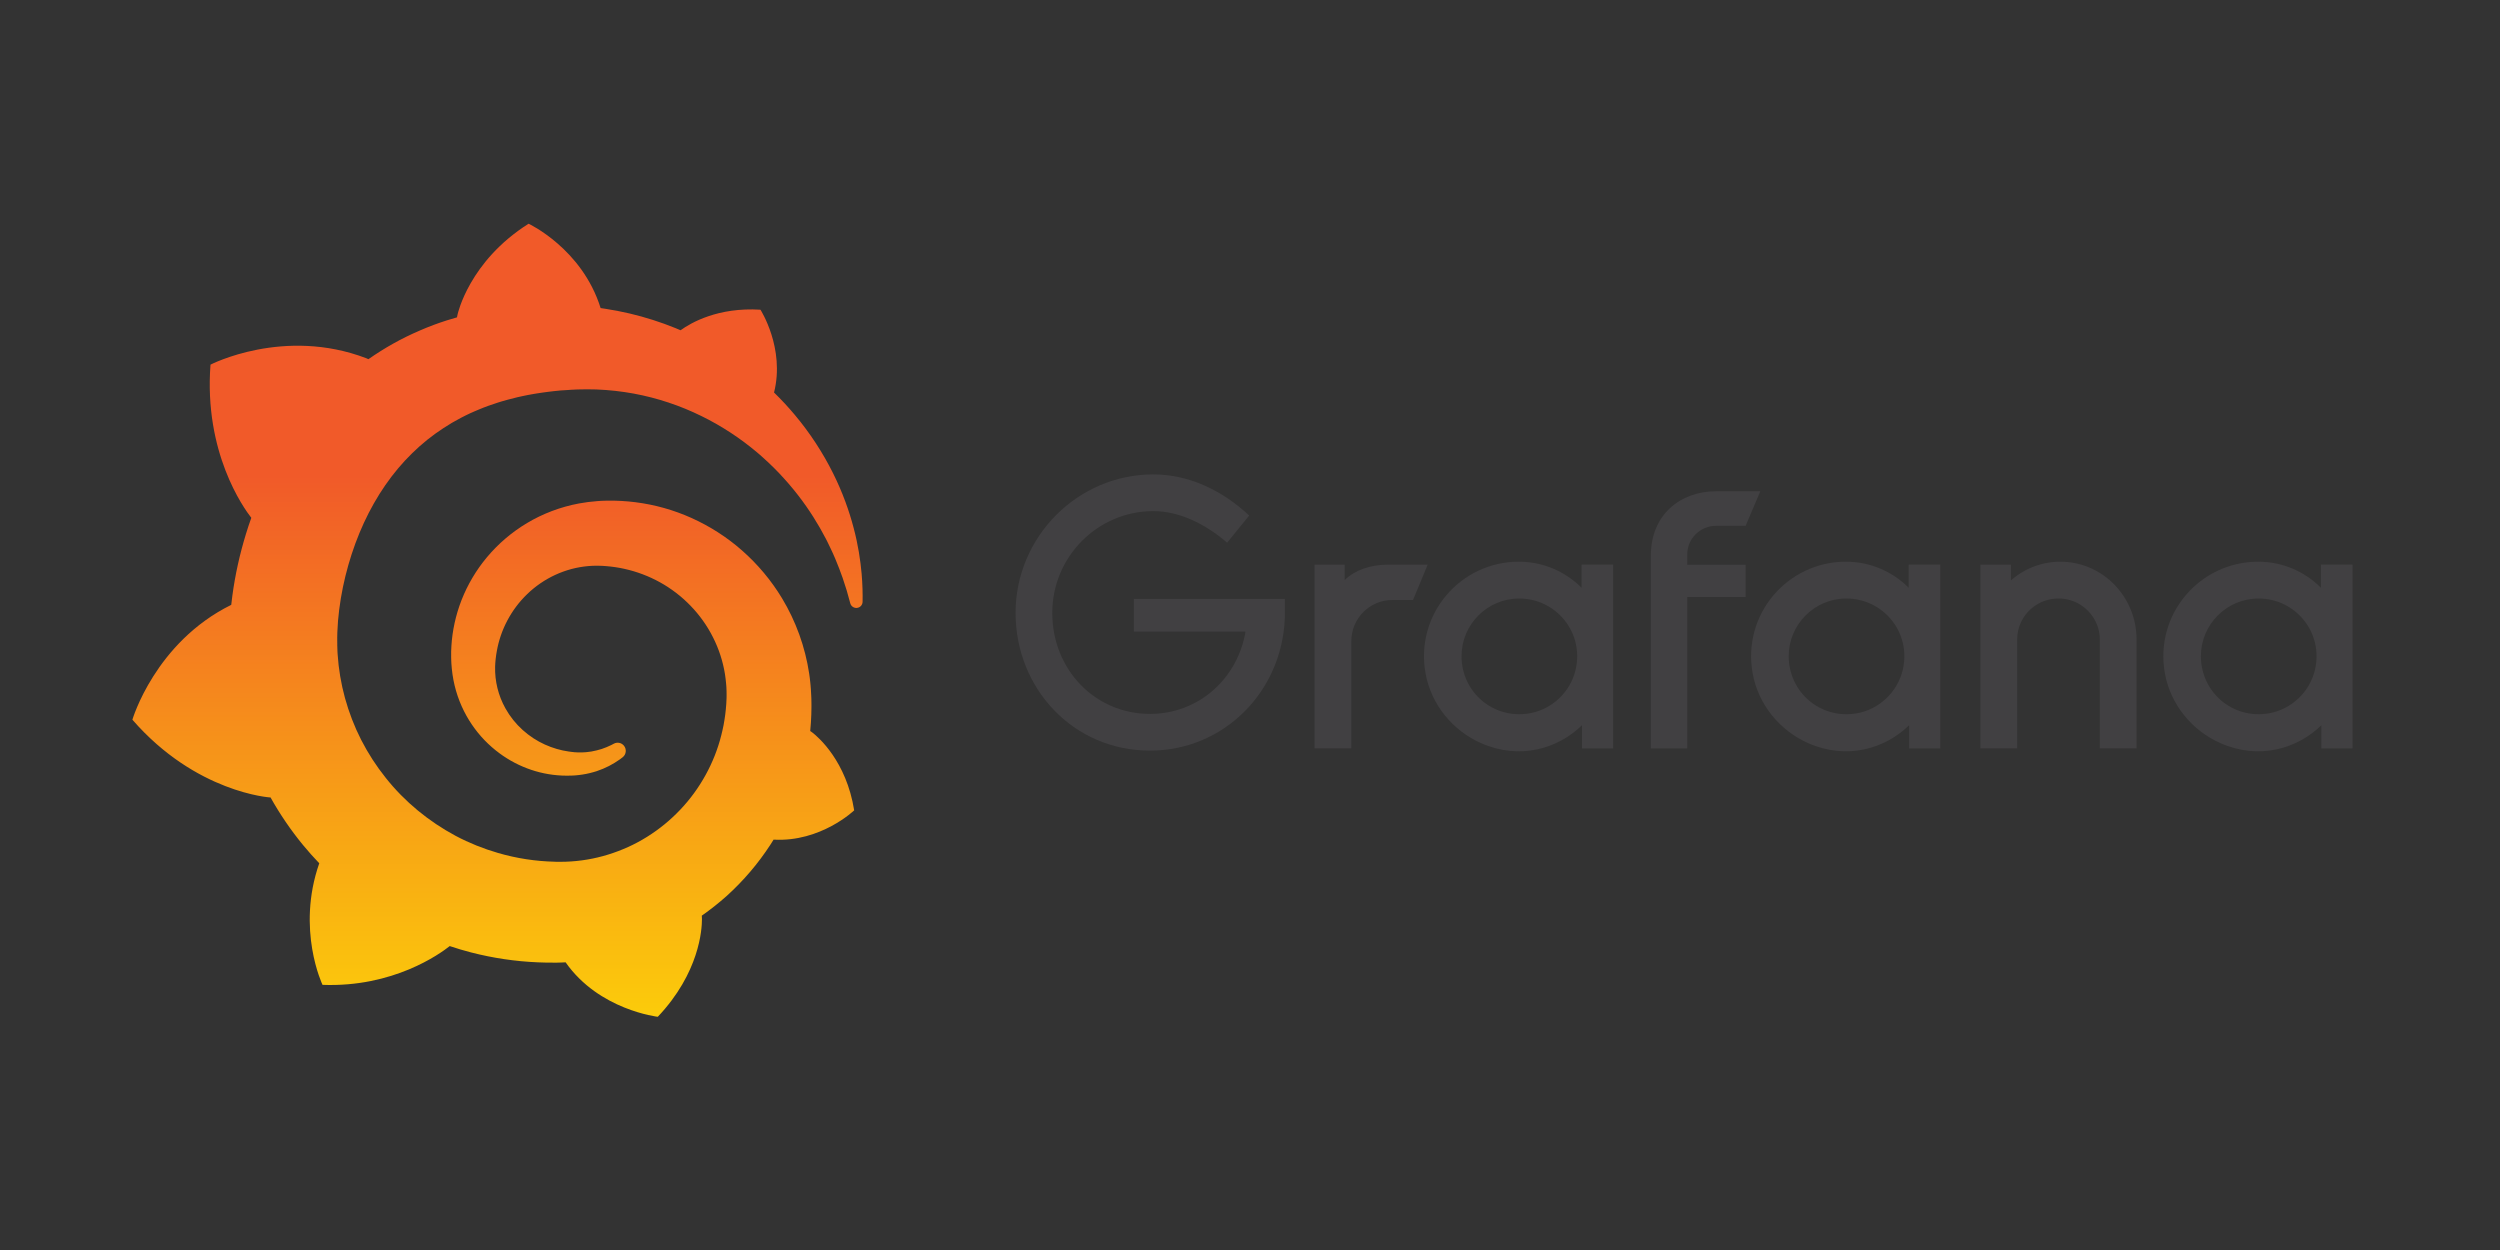
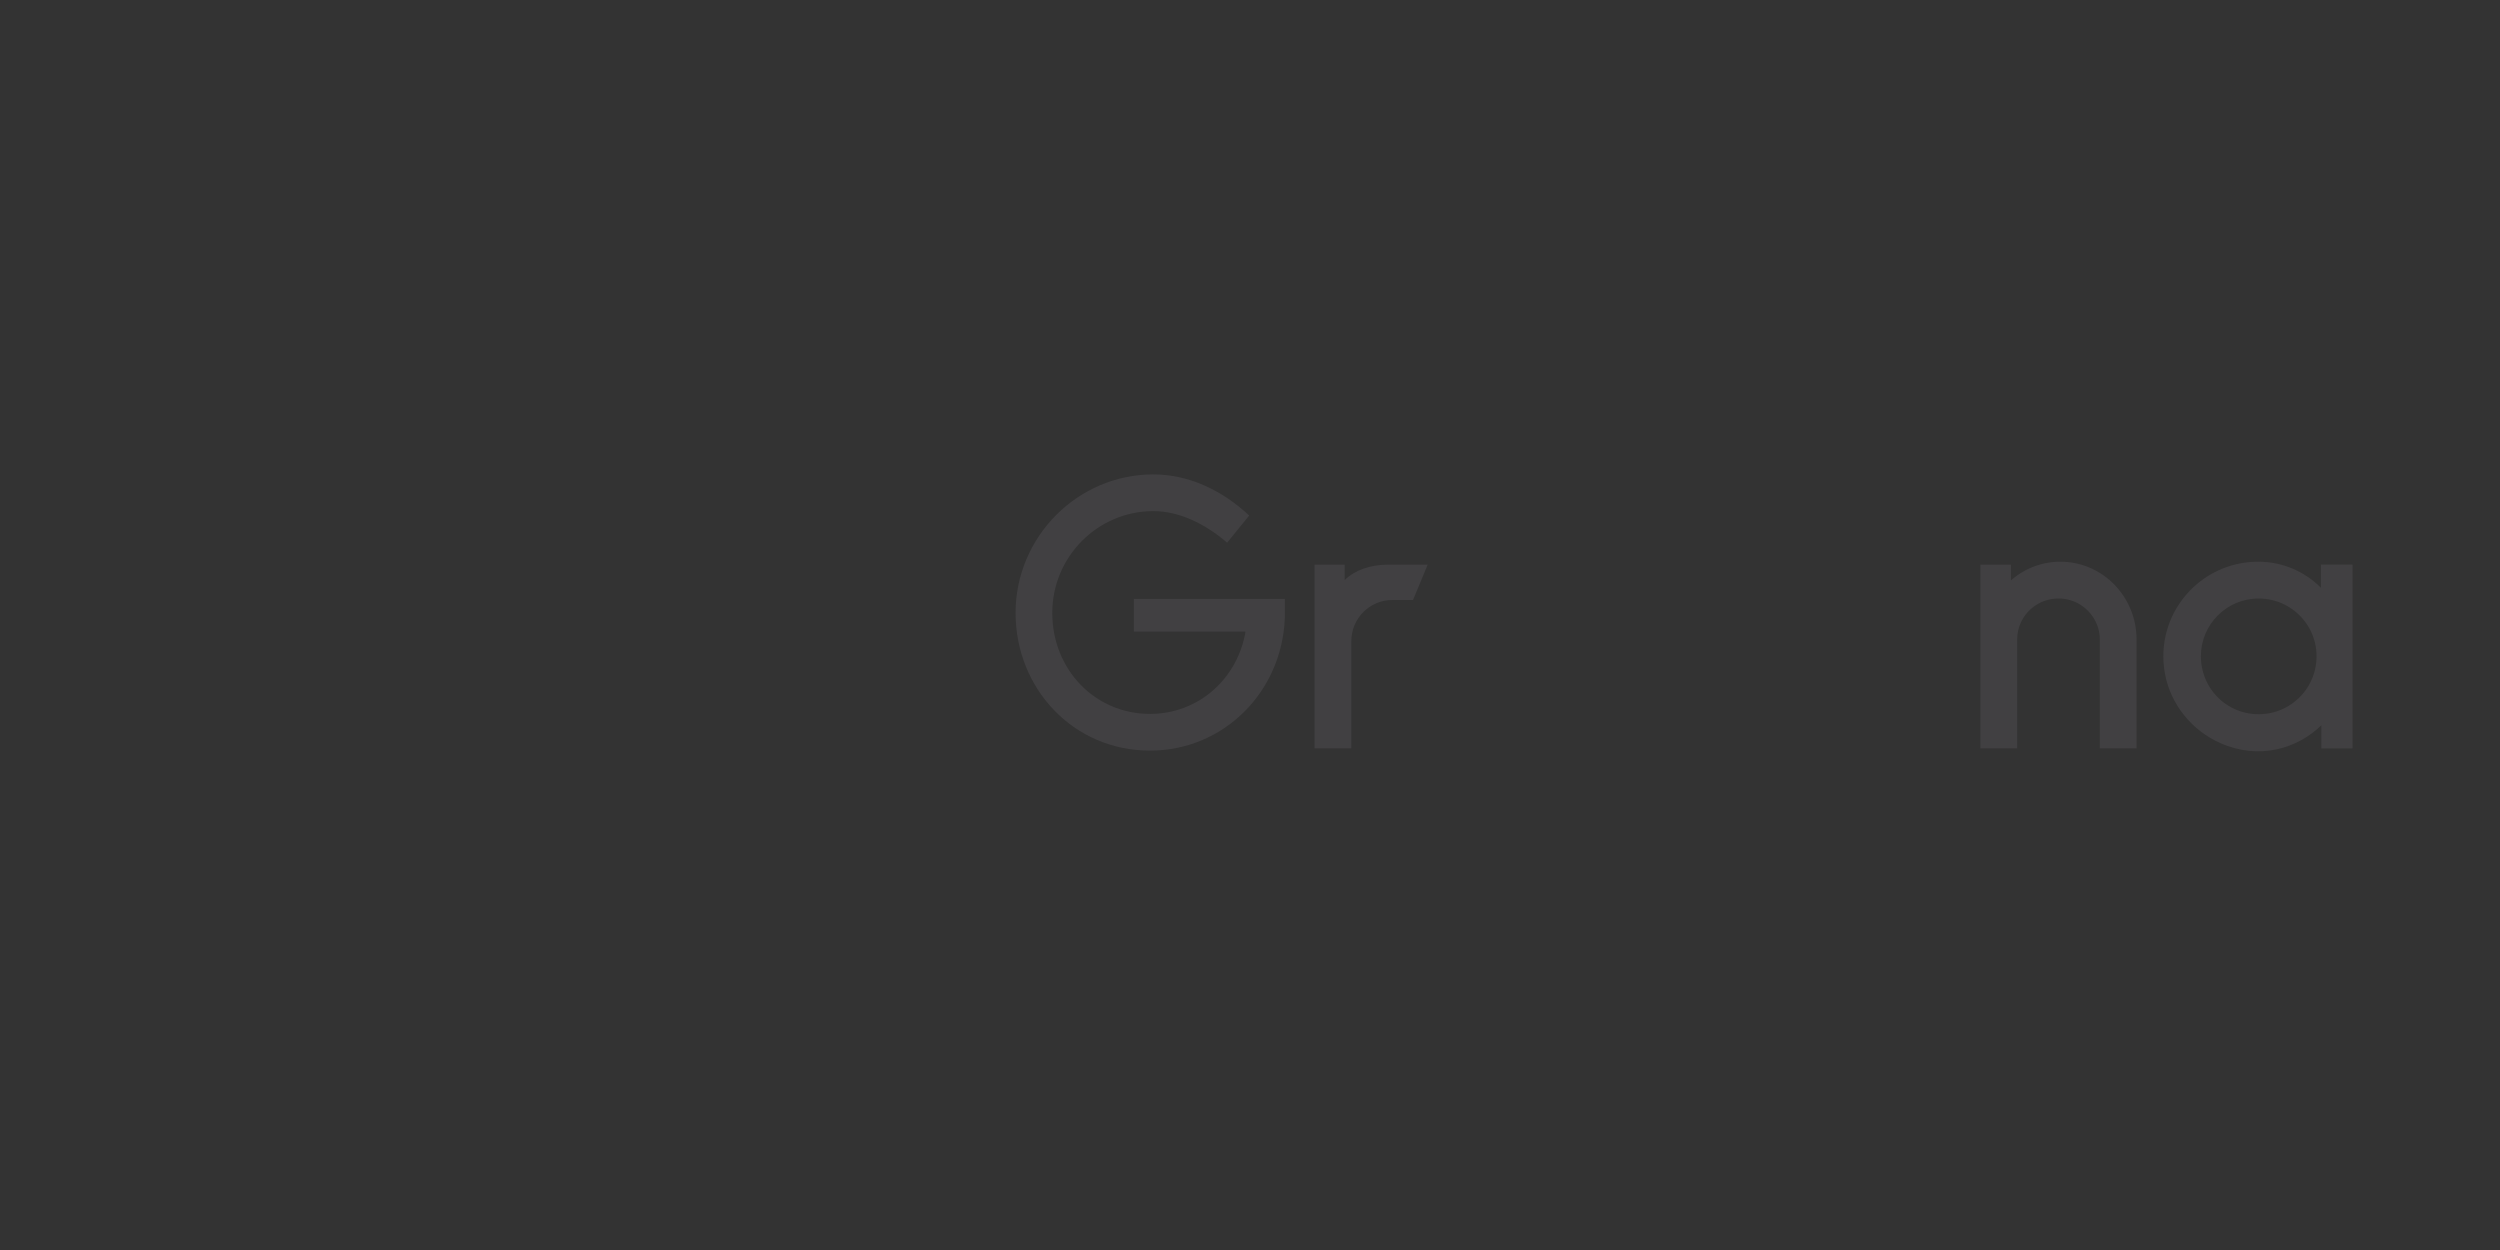
<svg xmlns="http://www.w3.org/2000/svg" version="1.1" id="prefix__Layer_1" x="0" y="0" viewBox="0 0 120 60" xml:space="preserve">
  <rect x="0" y="0" width="120" height="60" fill="#333333" stroke="none" />
  <defs id="prefix__defs54">
    <clipPath id="prefix__SVGID_2_">
      <use id="prefix__use7" x="0" y="0" width="100%" height="100%" overflow="visible" href="#prefix__SVGID_1_" />
    </clipPath>
    <clipPath id="prefix__SVGID_6_">
      <use height="100%" width="100%" y="0" x="0" id="prefix__use35" overflow="visible" href="#prefix__SVGID_5_" />
    </clipPath>
    <clipPath id="prefix__SVGID_4_">
      <use height="100%" width="100%" y="0" x="0" id="prefix__use13" overflow="visible" href="#prefix__SVGID_3_" />
    </clipPath>
    <defs id="prefix__defs5">
-       <path id="prefix__SVGID_1_" d="M-849.7-1412.2h4355.2V4224H-849.7z" />
-     </defs>
+       </defs>
    <defs id="prefix__defs33">
-       <path d="M1229.6 328.6s-.7 2.9-1.6 7.8c-8.3 2.4-16.6 4.7-24.9 7.4-11.5 3.5-22.8 7.7-34.3 11.8-11.3 4.4-22.8 8.8-34 13.8-22.6 9.7-45 20.6-66.9 32.9-21.2 11.9-42.1 25-62.4 39.2-2.9-1.4-5.2-2.4-5.2-2.4-207.3-79.2-391.4 16.1-391.4 16.1-16.8 220.5 82.8 359.5 102.5 384.7-4.9 13.6-9.5 27.4-13.7 41.3-15.3 50-26.8 101.3-33.9 154.3-1 7.6-1.9 15.3-2.8 23-191.5 94.6-248.3 288.5-248.3 288.5C572.6 1530.9 759 1542.3 759 1542.3c.2-.1.3-.3.5-.4 23.7 42.3 51.1 82.6 82 120.1a796 796 0 0 0 40.6 45.6c-58.3 166.7 8.2 305.4 8.2 305.4 178 6.7 294.9-77.9 319.5-97.4 17.7 6 35.7 11.3 53.8 16a807 807 0 0 0 166.7 24.8c14 .6 28 .9 41.9.8h6.8l4.4-.1 8.8-.3 8.7-.4.2.3c83.8 119.6 231.3 136.5 231.3 136.5 104.9-110.6 110.9-220.3 110.9-244v-1.6c0-2-.1-3.3-.1-3.3-.1-1.7-.1-3.3-.3-5.1 22-15.4 43-32 62.9-49.8 42-38 78.7-81.2 109.1-127.9 2.9-4.4 5.7-8.8 8.4-13.3 118.7 6.8 202.4-73.5 202.4-73.5-19.7-123.7-90.2-184-104.9-195.4 0 0-.6-.5-1.5-1.1-.8-.6-1.4-1-1.4-1-.7-.5-1.6-1.1-2.6-1.7.7-7.5 1.4-14.9 1.8-22.3.9-13.3 1.2-26.7 1.3-39.9l-.1-9.9-.1-5v-2.5c0-3.4-.1-2.1-.1-3.4l-.4-8.3-.6-11.2c-.2-3.9-.5-7.2-.8-10.7-.3-3.4-.6-6.9-1-10.3l-1.2-10.3-1.4-10.2a515 515 0 0 0-68.4-189.8A514 514 0 0 0 1944.1 922c-38.5-34-81.7-61.3-127-81.7a493 493 0 0 0-140.3-39.5 496 496 0 0 0-70.7-4l-8.7.2-2.2.1c-.6 0-3.3.1-3 .1l-3.6.2-8.7.6a426 426 0 0 0-45.3 5.8c-47 8.8-91.4 25.8-130.5 49.2a396 396 0 0 0-100.8 85.9 390 390 0 0 0-63.9 107.8c-14.8 38-23.1 77.2-25.4 115.3-.6 9.5-.8 19-.6 28.4 0 2.3.1 4.7.2 7l.3 7.6c.3 4.6.7 9.1 1.1 13.6 1.9 19.3 5.4 37.8 10.6 55.7 10.3 35.7 26.9 68 47.3 95.4 20.4 27.5 44.8 50.2 70.7 67.9s53.6 30.4 81 38.5a282 282 0 0 0 90.1 11.3c1.7 0 3.4-.2 5.1-.2l5.1-.3c2.7-.3 5.5-.5 8.2-.8.6 0 1.5-.2 2.3-.3l2.5-.3c1.7-.2 3.3-.5 5-.7 3.4-.4 6.3-1.1 9.3-1.6 3-.6 6-1.2 9-2 5.9-1.3 11.6-3.1 17.3-4.8 11.2-3.7 21.7-8.2 31.5-13.2s18.8-10.7 27.2-16.6c2.4-1.7 4.7-3.5 7-5.3 9-7 10.4-20.2 3.2-29-6.3-7.7-17.1-9.7-25.7-4.9-2.1 1.2-4.3 2.3-6.5 3.4-7.5 3.6-15.3 7-23.6 9.7-8.3 2.6-16.9 4.8-25.9 6.4-4.5.6-9 1.3-13.6 1.7-2.3.3-4.6.4-7 .4-2.3.1-4.8.3-6.9.2-2.2 0-4.4-.1-6.7-.1-2.8-.1-5.6-.3-8.4-.4 0 0-1.4 0-.3-.1l-.9-.1-1.9-.2c-1.3-.1-2.5-.2-3.8-.4-2.5-.3-5-.6-7.5-1-20.1-2.8-40.5-8.7-60.1-17.6-19.7-8.9-38.5-21.1-55.5-36.4a211 211 0 0 1-43.4-54.4 204 204 0 0 1-25.9-104.8c.2-3.4.3-6.7.5-10.1 0 .9.1-.5.1-.6l.1-1.2.2-2.5c.1-1.7.3-3.3.5-5 .7-6.6 1.7-13.3 2.9-19.8 9.3-52.7 35.7-104.1 76.5-143.2a257 257 0 0 1 70.1-48c13-6 26.6-10.9 40.5-14.7 13.9-3.7 28.2-6.2 42.7-7.5a263 263 0 0 1 21.8-.9c1.9 0 3.4.1 4.9.1l5.9.2 3.7.1c1.5 0 0 0 .7.1l1.5.1 5.9.4c15.7 1.3 31.4 3.5 46.8 7a334 334 0 0 1 88.9 33.7c56 31 103.7 79.5 133 138 14.8 29.1 25 60.5 30.2 92.9 1.2 8.1 2.2 16.3 2.9 24.5l.5 6.2.3 6.2c.1 2.1.1 4.1.2 6.2 0 2 .1 4.3.1 5.8v5.3l-.1 6-.7 14.5c-.7 8.9-1.4 17.9-2.6 26.8-1.1 8.8-2.6 17.6-4.2 26.4-1.8 8.7-3.6 17.4-5.9 26-4.3 17.3-9.9 34.2-16.4 50.8a427 427 0 0 1-51.7 93.8c-42.3 58.1-100 105.6-165.6 135.4-32.8 14.8-67.4 25.7-103 31.6-17.8 3-35.8 4.8-53.8 5.4l-3.3.1h-2.9l-5.8.1h-13.3c2.5 0-.4 0-.3-.1l-1.8-.1a552 552 0 0 1-142.4-21.9c-36.9-10.7-72.7-25-106.6-43-67.7-36.2-128.2-85.8-175.6-145.6a565 565 0 0 1-61.8-95.5c-17.2-33.7-30.7-69-40.7-105.1-9.9-36.1-16.1-73.1-18.5-110.3l-.4-7-.1-1.7v-1.5l-.1-3.1-.2-6.1-.1-1.5v-6.4l-.1-8.7v-5.7c0-4.5.2-9.1.3-13.6.7-18.4 2.2-37.3 4.6-56.2s5.5-37.9 9.4-56.8c3.9-18.8 8.5-37.5 13.7-55.8 10.5-36.7 23.6-72.3 39.1-105.9 31.1-67.3 71.9-126.6 120.9-174.4q18.3-18 38.1-33.9a513 513 0 0 1 41-29.6c14-9.3 28.5-17.7 43.4-25.5 7.4-4 15-7.5 22.6-11.2 3.8-1.7 7.7-3.4 11.5-5.1s7.7-3.4 11.6-4.9c15.5-6.6 31.5-12.1 47.5-17.3 4.1-1.2 8.1-2.5 12.1-3.7 4-1.3 8.2-2.2 12.2-3.4 8.1-2.3 16.4-4.2 24.6-6.3 4.1-1.1 8.3-1.8 12.4-2.7 4.2-.9 8.3-1.8 12.5-2.6s8.4-1.5 12.5-2.3l6.3-1.1 6.3-1c4.2-.6 8.4-1.3 12.6-1.9 4.7-.8 9.5-1.2 14.2-1.9 3.9-.5 10.2-1.2 14.1-1.7l8.9-.9 5.9-.6 3-.3 3.5-.2 14.3-.9 7.1-.5s2.6-.1.3-.1l1.5-.1 3-.1 12.2-.6c16.2-.5 32.3-.5 48.2 0 31.9 1.3 63.2 4.8 93.6 10.4a654 654 0 0 1 170 56.5c51.9 25.4 98.4 56.6 138.8 90.5 2.5 2.1 5 4.3 7.5 6.4 2.5 2.2 4.9 4.3 7.3 6.5 4.9 4.3 9.6 8.8 14.3 13.1 4.7 4.4 9.2 8.9 13.8 13.3 4.4 4.5 8.9 8.9 13.2 13.5 17.1 18.1 33 36.5 47.3 55 28.7 36.9 51.6 74.1 69.9 109.3 1.2 2.2 2.3 4.4 3.4 6.6s2.2 4.4 3.2 6.6c2.1 4.3 4.3 8.6 6.2 12.9 2 4.3 4 8.5 5.9 12.7 1.8 4.2 3.6 8.4 5.4 12.4 6.8 16.5 13 32.1 18.1 47a765 765 0 0 1 19.3 64.2c1.9 7.5 9 12.5 16.7 11.8 8-.7 14.1-7.3 14.3-15.3.4-20.1-.1-43.8-2.4-70.8-3-33.4-8.7-72.1-20-114.6-11.1-42.5-27.6-89-51.6-137.3a747 747 0 0 0-96.3-146.9c-15.9-19-33.3-37.8-52.1-56.1 28-111.4-34.1-208-34.1-208-107.2-6.7-175.4 33.3-200.7 51.6-4.2-1.8-8.5-3.6-12.8-5.4-18.3-7.4-37-14.3-56.3-20.4s-39-11.7-59.1-16.4c-20.2-4.7-40.7-8.7-61.6-11.9-3.7-.5-7.3-1-11-1.6-46.6-149.4-180.9-211.9-180.9-211.9-149.8 94.5-178.3 227.4-178.3 227.4" id="prefix__SVGID_5_" />
-     </defs>
+       </defs>
    <defs id="prefix__defs11">
      <path id="prefix__SVGID_3_" d="M-849.7-1412.2h4355.2V4224H-849.7z" />
    </defs>
    <linearGradient gradientTransform="scale(255.774 -255.774)rotate(90 3698.54 4508.37)" y2="8201.71" x2="-812.65" y1="8201.71" x1="-819.77" gradientUnits="userSpaceOnUse" id="prefix__SVGID_7_">
      <stop id="prefix__stop38" offset="0" stop-color="#fff200" />
      <stop id="prefix__stop40" offset="1" stop-color="#f15a29" />
    </linearGradient>
  </defs>
  <style type="text/css" id="style2">.prefix__st36{clip-path:url(#prefix__SVGID_4_);fill:#414042}</style>
  <g id="prefix__g958" transform="translate(-.08)">
    <g transform="translate(9.9 73.45)scale(.648)" id="prefix__g946">
      <path id="prefix__path16" clip-path="url(#prefix__SVGID_4_)" d="M571.5 2446.1c-5.5 141.6-117.2 251.9-256 251.9-146.5 0-255.4-118.6-255.4-261.6 0-144.4 117.9-263 261.6-263 64.9 0 128.4 27.9 182.1 78.1l-41.9 51.6c-41.2-35.6-90.7-60-140.2-60-105.4 0-191.9 86.5-191.9 193.3 0 108.1 81.6 191.9 185.6 191.9 93.5 0 166.8-68.4 181.4-156.3h-212v-62.1h286.8v36.2z" class="prefix__st36" transform="translate(57.73 -162.97)scale(.039)" fill="#414042" />
      <path id="prefix__path18" clip-path="url(#prefix__SVGID_4_)" d="M815 2411.9h-39.1c-43.2 0-78.1 35-78.1 78.1v203.7H628v-348.9h57.2v29.3c18.8-18.8 48.8-29.3 82.3-29.3h75.3z" class="prefix__st36" transform="translate(57.73 -162.97)scale(.039)" fill="#414042" />
-       <path id="prefix__path20" clip-path="url(#prefix__SVGID_4_)" d="M1195.2 2693.8h-59.3v-44c-45.9 44.8-118.2 66.3-191.5 34.1-54.3-23.9-94.7-73.4-105.5-131.8-20.8-112.8 66-212.9 176.9-212.9 46.7 0 88.6 18.8 119.3 49.5v-44h60v349.1zm-71.4-149.4c16.5-70.9-37.2-135.3-107.2-135.3-60.7 0-109.5 49.5-109.5 109.5 0 67.9 59.7 120.4 129.1 108.6 42.7-7.3 77.8-40.5 87.6-82.8" class="prefix__st36" transform="translate(57.73 -162.97)scale(.039)" fill="#414042" />
-       <path id="prefix__path22" clip-path="url(#prefix__SVGID_4_)" d="M1335.8 2325.4v19.5h110.9v61.4h-110.9v287.5h-69.1v-366.3c0-76.8 55.1-122.1 124.2-122.1h83.7l-27.9 65.6H1391c-30.7 0-55.2 24.4-55.2 54.4" class="prefix__st36" transform="translate(57.73 -162.97)scale(.039)" fill="#414042" />
-       <path id="prefix__path24" clip-path="url(#prefix__SVGID_4_)" d="M1816.5 2693.8h-59.3v-44c-45.9 44.8-118.2 66.3-191.5 34.1-54.3-23.9-94.7-73.4-105.5-131.8-20.8-112.8 66-212.9 176.9-212.9 46.7 0 88.6 18.8 119.3 49.5v-44h60v349.1zm-71.3-149.4c16.5-70.9-37.2-135.3-107.2-135.3-60.7 0-109.5 49.5-109.5 109.5 0 67.9 59.7 120.4 129.1 108.6 42.6-7.3 77.8-40.5 87.6-82.8" class="prefix__st36" transform="translate(57.73 -162.97)scale(.039)" fill="#414042" />
      <path id="prefix__path26" clip-path="url(#prefix__SVGID_4_)" d="M2189.2 2487.2v206.5h-69.8v-206.5c0-43.3-35.6-78.1-78.1-78.1-44 0-78.8 34.9-78.8 78.1v206.5h-69.8v-348.9h57.9v30a141.7 141.7 0 0 1 93.5-35.6c80.9.1 145.1 66.4 145.1 148" class="prefix__st36" transform="translate(57.73 -162.97)scale(.039)" fill="#414042" />
      <path id="prefix__path28" clip-path="url(#prefix__SVGID_4_)" d="M2599.5 2693.8h-59.3v-44c-45.9 44.8-118.2 66.3-191.5 34.1-54.3-23.9-94.7-73.4-105.5-131.8-20.8-112.8 66-212.9 176.9-212.9 46.7 0 88.6 18.8 119.3 49.5v-44h60v349.1zm-71.4-149.4c16.5-70.9-37.2-135.3-107.2-135.3-60.7 0-109.5 49.5-109.5 109.5 0 67.9 59.7 120.4 129.1 108.6 42.6-7.3 77.8-40.5 87.6-82.8" class="prefix__st36" transform="translate(57.73 -162.97)scale(.039)" fill="#414042" />
    </g>
    <g transform="translate(-29.74 88.66)scale(.49)" id="prefix__g937">
      <path id="prefix__rect43" transform="translate(57.73 -162.97)scale(.039)" clip-path="url(#prefix__SVGID_6_)" fill="url(#prefix__SVGID_7_)" d="M412.7 100.8h1834.4v1992.3H412.7z" />
    </g>
  </g>
</svg>